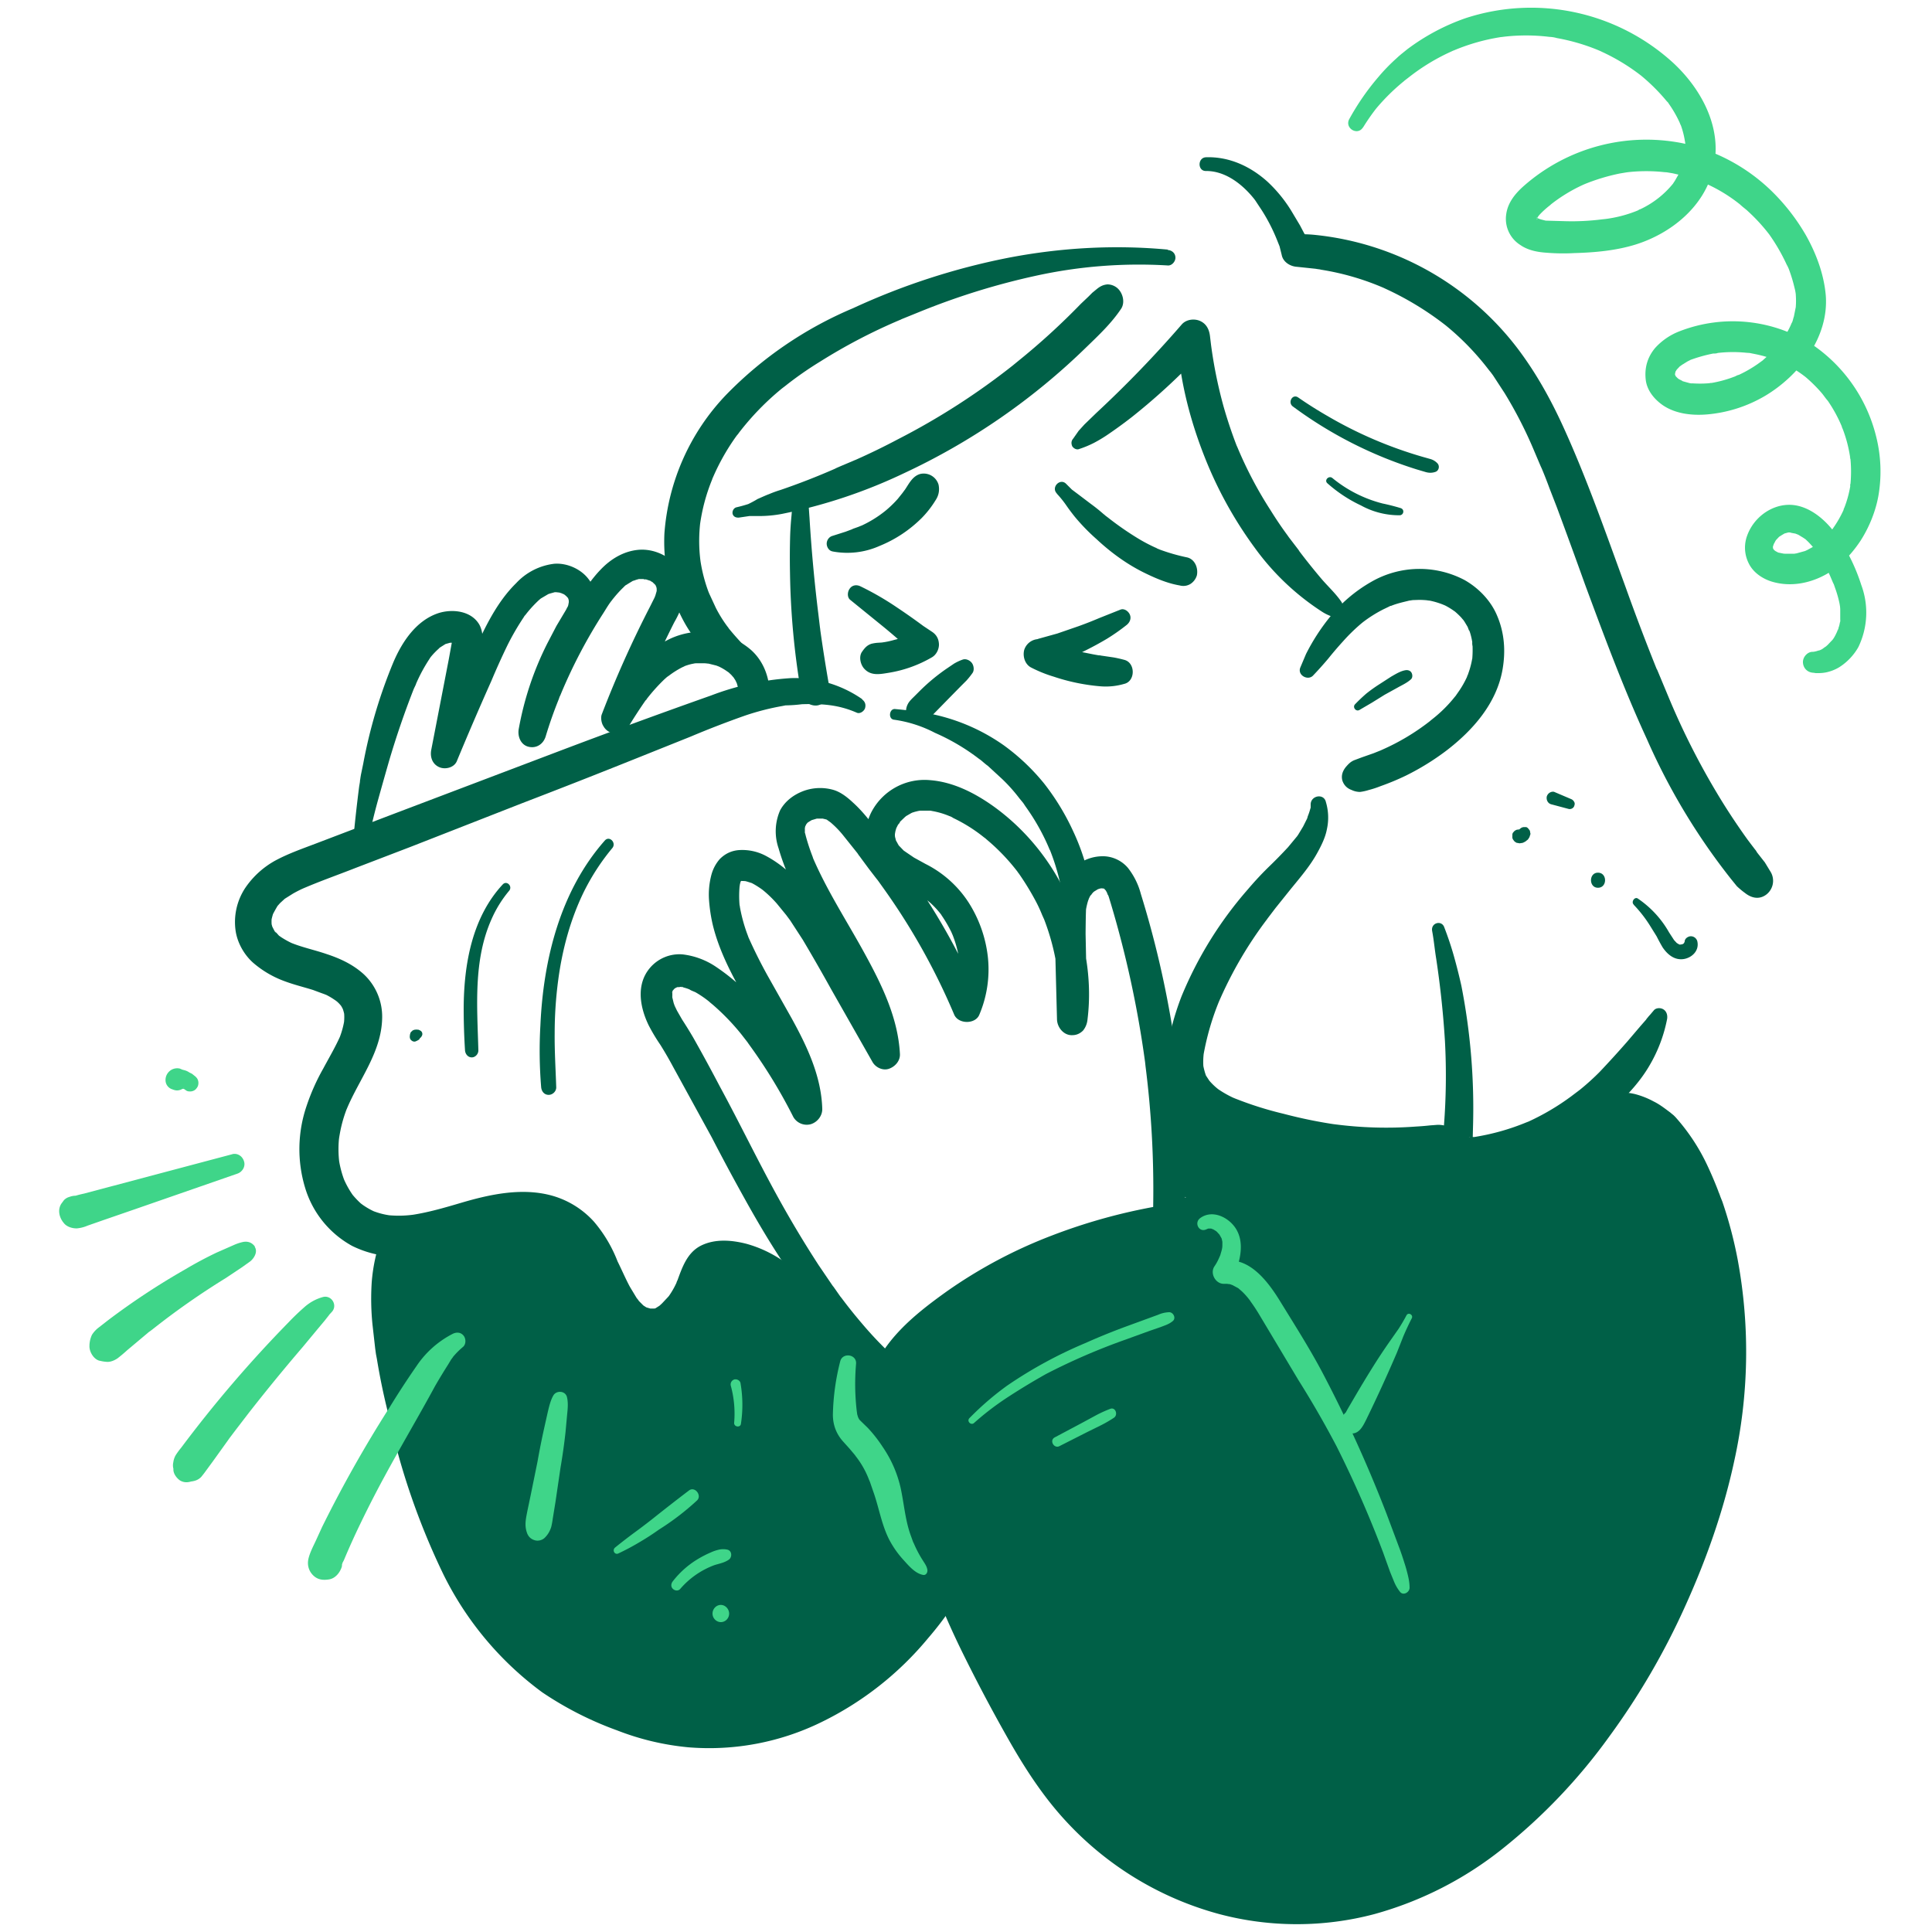
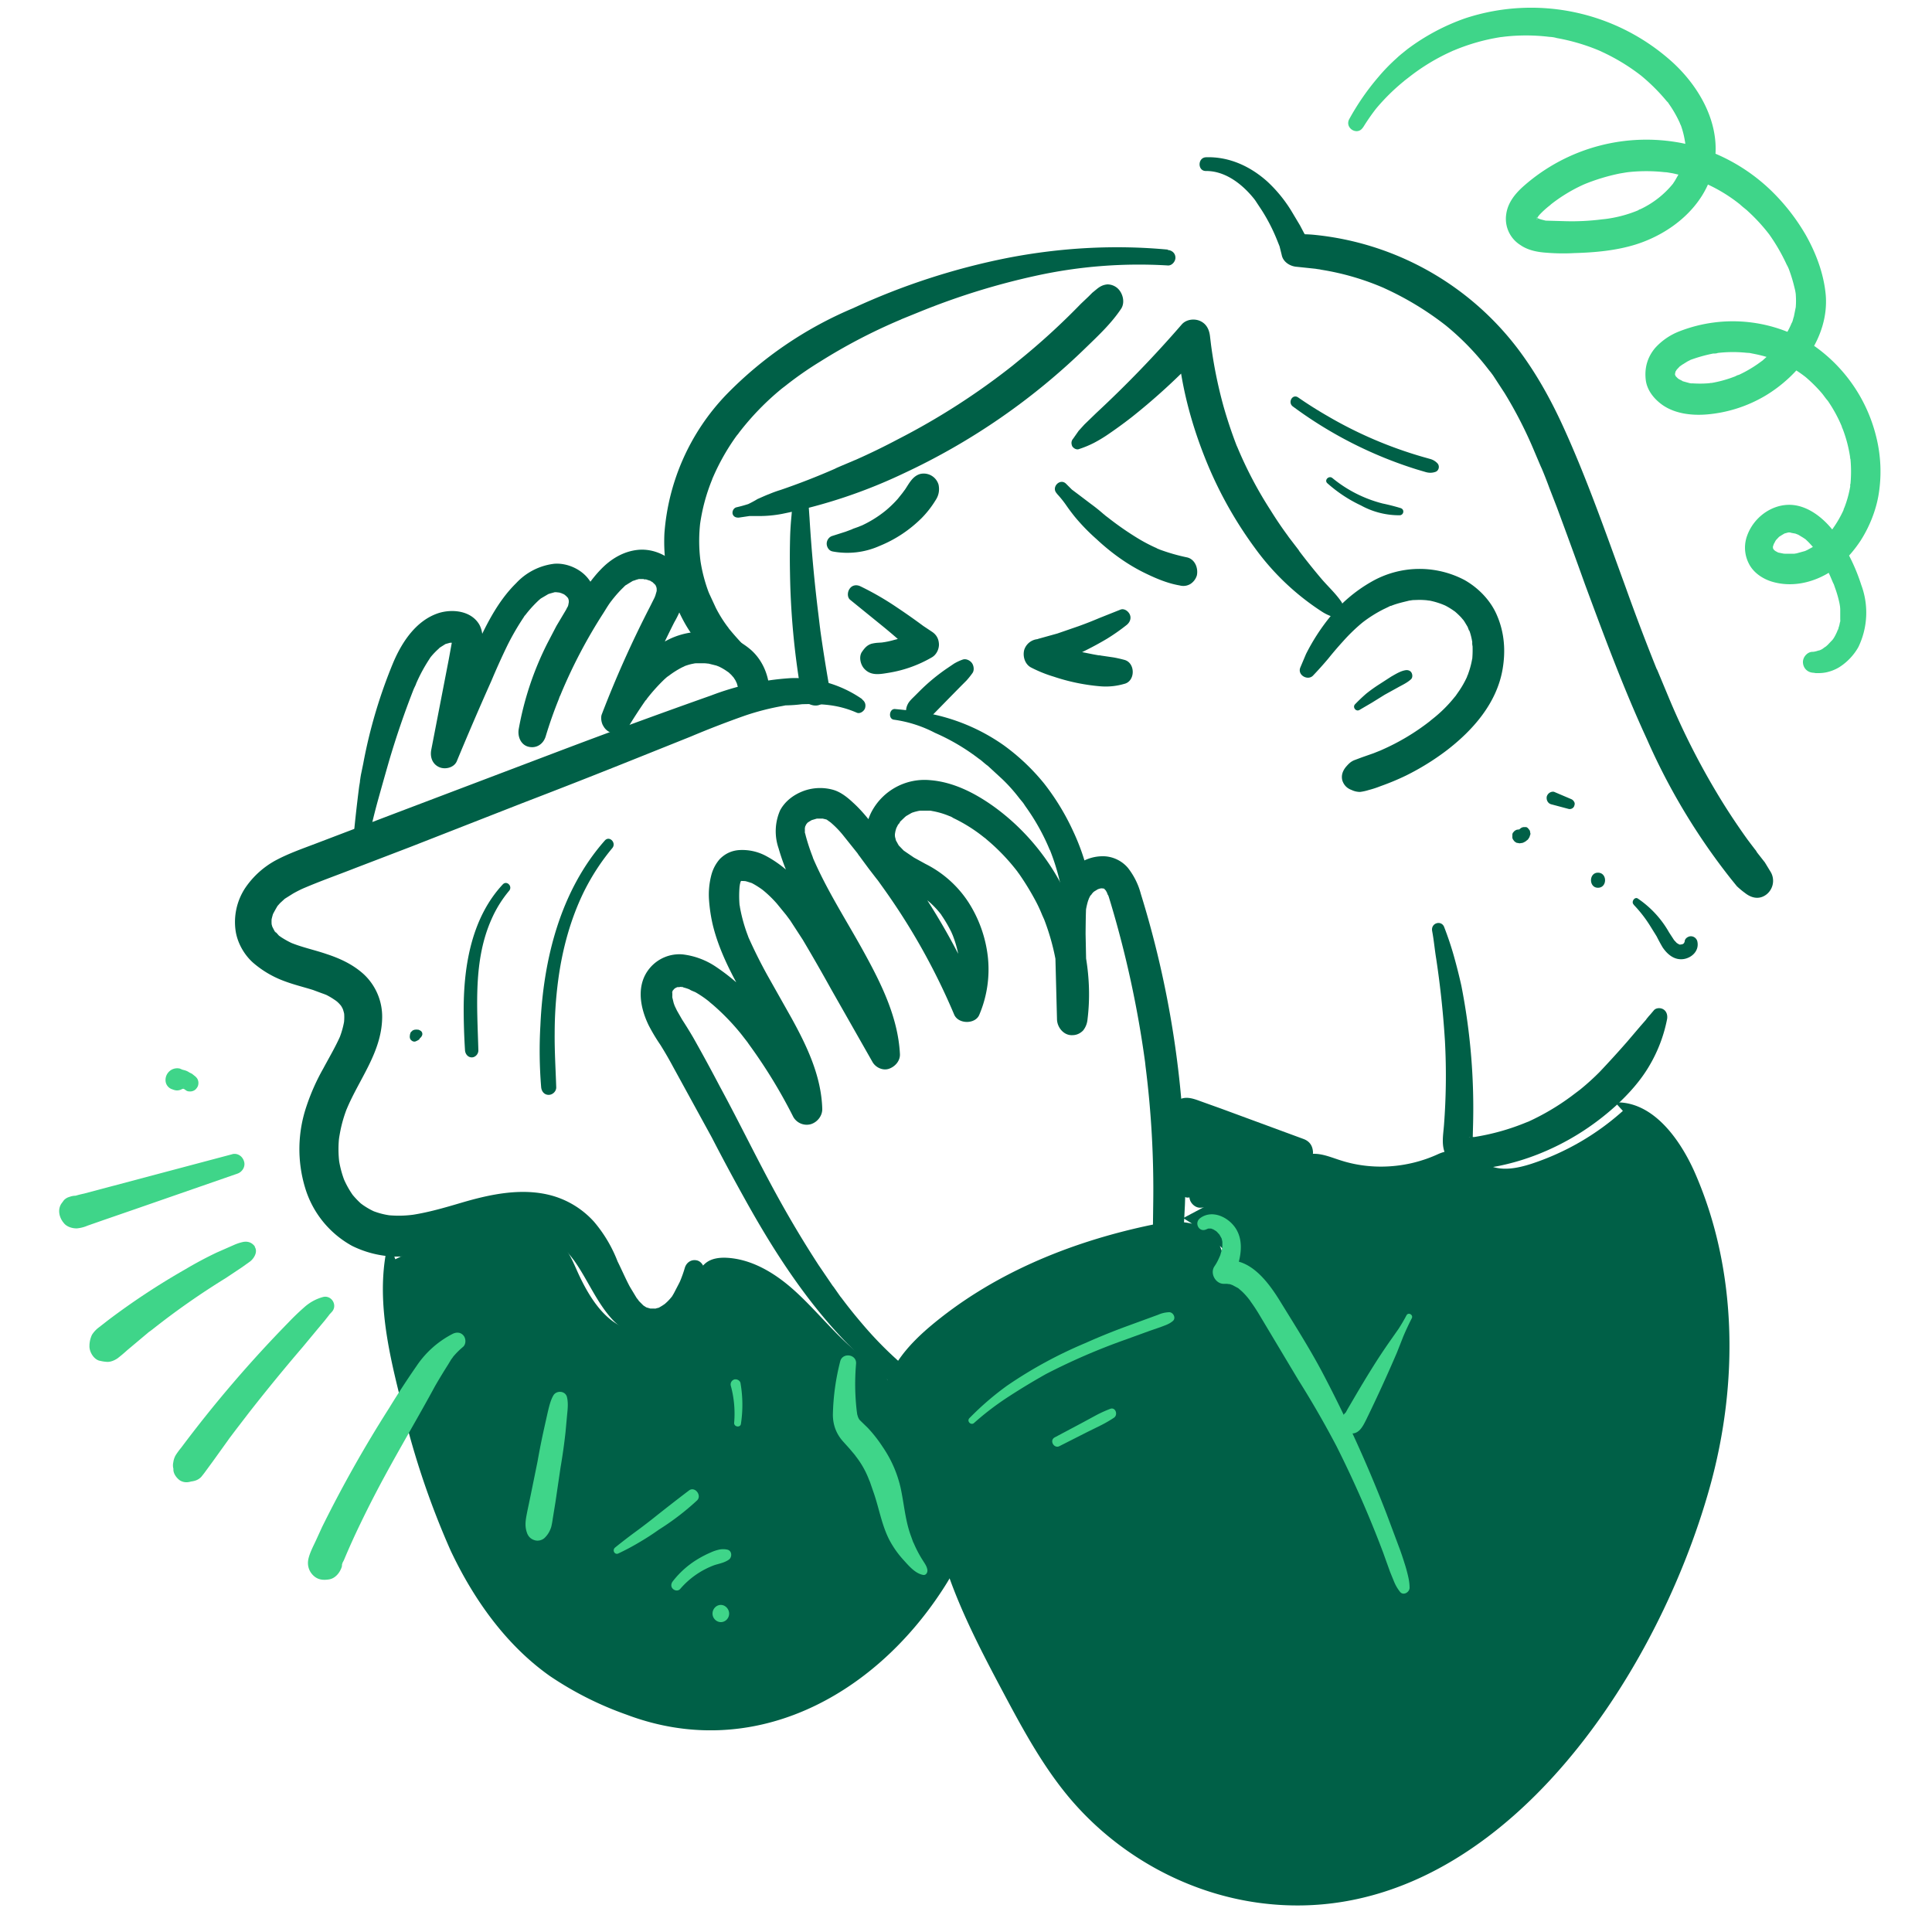
<svg xmlns="http://www.w3.org/2000/svg" xml:space="preserve" fill-rule="evenodd" stroke-linejoin="round" stroke-miterlimit="2" clip-rule="evenodd" viewBox="0 0 1000 1000">
  <path fill="#006047" fill-rule="nonzero" d="M507.7 732.2a151 151 0 0 1-33.8-20.3l-.9-.6-.3-.3-1.7-1.4c-1.1-.8.5.5-.1 0l-3.8-3.3a192 192 0 0 1-20.9-21.2 252 252 0 0 1-10.5-13.1c-.3-.5-.9-1.6 0 0l-.8-1-3.5-5-.3-.3.3.4-.7-1-7-10.3q-10.4-16-19.7-32.7c-11-19.7-20.7-40-31.5-59.9q-6.6-12.6-13.6-25-2.8-4.8-5.8-9.4l-2.7-4.7-1.3-2.7c-.7-1.7.7 1.9.1.2l-.5-1.4-.7-2.9c0-.3-.3-1.9 0-.3v-3.3c.2 1.7-.3 1.4 0 .7l.3-1-.3.6c.5-.7 1.3-1.4-.2.2l.5-.6 1.2-1.3c1-.9-1.8 1.3-.7.6l.5-.3.7-.4c.8-.5 1.7-.4-.7.2l1.3-.4c1-.3 2.7-.1-.3 0 .6 0 3-.5 3.4 0 0 0-2.5-.5-1.4-.2l1 .2a22 22 0 0 1 4 1.3c1.5.5-.4-.1-.7-.4.9.8 2.4 1.2 3.4 1.7a54 54 0 0 1 6.9 4.7l.8.7-.5-.4 1.7 1.4a118 118 0 0 1 14.7 15.2l3.5 4.5c1.2 1.6-1-1.5.1.2l1 1.4a269 269 0 0 1 22.4 36.8 8 8 0 0 0 9 3.8c3.4-1 6.1-4.3 6-8-.5-17-8-32.6-16-47.1l-12.4-22a254 254 0 0 1-9.6-19.2l-.3-.6.4 1-.6-1.7a82 82 0 0 1-4.1-14.7c0-.3-.4-2.3-.2-.8s0 0 0-.3a56 56 0 0 1 0-9.6c0-1.4-.4 1.9 0 0l.2-1.3.4-1.5c.4-1.2-.8 1.6 0 .1l.4-.5c.6-1.1-.3.5-.5.6q.3-.2.4-.5c.8-.4-.9.6-.7.6l.5-.4c.5-.4-.6.3-.8.3l1-.3c1-.4-.2.1-.6 0h1.5c.3 0 2.4.2.8 0s-.2 0 .2 0l1.4.4 2.2.7c1.3.5-1.6-.8-.4-.2l1.3.7q2.3 1.3 4.5 2.9l.5.4a60 60 0 0 1 7 6.8l4.9 6c.3.4 1.4 2 0 0l2 2.7 6.5 10q7.6 12.8 14.8 25.8l21.2 37.3c1.6 3 5.4 4.8 8.6 3.7s5.9-4.1 5.7-7.7c-1-19-9.7-36.4-18.6-52.6-9-16.4-19.3-32.1-26.7-49.5l.4.9-.3-.9a105 105 0 0 1-3.5-10.6l-.5-2c-.2-1 .2.5 0 .5v-2.4c0-.3.2-1.1 0-.1s0 0 0-.2l.2-1 .2-.5c.3-1.2-.3.7-.3.8l.6-1.2c.8-1.4-1 1-.2.2l1-1.2.5-.4c.6-.6-1.4 1-.6.5l1.1-.7 1-.6.7-.3-.7.3 2.7-.8.8-.1-1 .1h3.8s-1.8-.3-1-.1l2.5.6c1 .3-1.9-1-.7-.3l.8.4 1.8 1.3c1.2.9-1.3-1.1-.3-.3l.9.8a49 49 0 0 1 5.8 6l7.6 9.5.8 1.2c1 1.2-.9-1.3-.1-.2l1.6 2.2 3.7 5 3.7 4.8.8 1 .3.4 3 4.2a338 338 0 0 1 36.3 65c2.2 5 11 5 13 0a60 60 0 0 0 4.4-30 66 66 0 0 0-10.1-28.3 57 57 0 0 0-22.1-19.7l-6-3.3-5.3-3.6c1.8 1 .4.3-.1-.1l-2.6-2.7c-.6-.7-.4-1.2.2.3l-1.4-2.5-.4-.7c.1.1.7 1.9.3.7l-.4-1.7-.2-.9c0 .1.1 2 0 .8v-1.6l.1-1.5c0 2.4 0 .5.2-.3l.4-1.4c.4-1.2-.2.5-.3.6l.4-.8.8-1.6c.3-.4 1-1 1-1.5l-.4.5.6-.7 2.3-2.2.7-.6 2.6-1.5.8-.4-.8.3 1.9-.6 1.6-.4 1.1-.2c1-.2-1.5.1-.4 0h6.3c.7.1.7-.2-.5 0l1 .2a41 41 0 0 1 8.8 2.6q1 .3 2 1a81 81 0 0 1 15.9 10l.7.5-.7-.6 1.6 1.4a105 105 0 0 1 16 16.8c1.1 1.6-.8-1 0 0a139 139 0 0 1 9.6 15.7q1.6 3.1 3 6.6l.8 1.7-.3-.8q0 .4.3.8a120 120 0 0 1 6.7 24.8l.2 1.7c0-.1-.2-2.1 0-.8v1a111 111 0 0 1 0 25.4h15.7l-.7-29.5-.3-14.7c0-1.1.1-13 .3-13l-.2 1.1a36 36 0 0 1 1.2-5.3l.2-.5q.5-1.2-.3.5l.6-1.3.6-1.2c.5-.7 1.6-1.7 0 0l1.4-1.7 1-.9-1 .8.7-.5 1.8-1.1c1.4-.8-1.9.7-.4.1l1.6-.5 1.2-.2s-2.3.1-1 .1h1.2c1 0 1.1.6-.6-.1l1.2.3c.6.1.8.7-.8-.4l1 .6.7.4q-1.5-1.3-.5-.3l.8.9c.7.7-1.1-1.8-.3-.4l.7 1.3.6 1.3c-.8-.8-.5-1.5-.1-.3l.4 1.1 1.1 3.6a541 541 0 0 1 17.7 82l.2 1.9a505 505 0 0 1 4 71.6l-.2 16c-.2 4.2 3.8 8.3 7.9 8 4.4-.1 7.6-3.5 7.9-8l.8-15.4q.3-7.3.1-14.7a511 511 0 0 0-22.9-146.5 37 37 0 0 0-6.7-13.5c-3.4-4-8.5-6.2-13.6-6a22 22 0 0 0-12.6 4.4 27 27 0 0 0-9.2 12.7c-2 5-2.4 10.8-2.5 16.2l.3 16.5.9 34.6c.1 4.3 3.6 8.4 7.9 8.2q3.2 0 5.6-2.4 2-2.5 2.3-5.8c2.6-21.1-1.4-42.7-9.8-62s-22-36.1-38.8-48.2c-9.8-7-21-12.7-33-13.6a31 31 0 0 0-30.3 16.6 26 26 0 0 0-2 18.2q2.6 8.1 9 13.4 6 4.8 12.9 8.4a122 122 0 0 1 8.7 5.3c.2.2 1.8 1.4.7.6l1 .8a48 48 0 0 1 5.7 6.1l.5.7-.4-.5a69 69 0 0 1 5.3 9l.7 1.6-.3-.8.3.8a58 58 0 0 1 3 10.4l.2 1.6-.1-.8v.9a56 56 0 0 1 .2 10.6l-.2 1.7c.1-2.5 0-.5 0 .1a49 49 0 0 1-2.2 8.3c-.1.5-1 2.8 0 .4h13a340 340 0 0 0-43.8-75l-2-2.7c-.5-.6-2.1-2.8-.4-.4l-3-4c-5-6.9-10-14-16.3-19.7-3-2.8-6.4-5.5-10.3-6.6a25 25 0 0 0-15 .5c-5 1.8-9.7 5.1-12.4 10.1a27 27 0 0 0-.8 19.7c5.3 18.6 15.9 35.3 25.3 51.8a332 332 0 0 1 16 30.8l.2.6c.7 1.5-.5-1.3-.1-.4l2.4 6.5q2.1 6 3.2 12.6l.2 1.6-.1-1v.8q.3 1.5.3 3.1l14.3-4c-11.3-20-22.3-40-33.9-59.8q-6.6-11.5-15-22a59 59 0 0 0-19.2-16.6 26 26 0 0 0-14-3.1q-5.8.4-10 4.6-3 3.4-4.3 7.9A40 40 0 0 0 367 466q.5 6.7 2 13c4.2 17 13.5 32.1 22 47a268 268 0 0 1 13.2 25.6l.2.5.3.9a94 94 0 0 1 4.6 17c-.5-3 0 .2 0 1l.2 2.9 15-4.2q-12.3-25-29.5-46.6a106 106 0 0 0-24-22.4 39 39 0 0 0-17.6-6.7 20 20 0 0 0-17 7c-7.3 8.6-5.2 20.4-.6 29.8q2.7 5.2 6 10 3.5 5.6 6.6 11.4l20 36.5q8.1 15.7 16.9 31.5c13 23.5 27.5 46.4 45.1 66.4q13.8 15.7 30.1 28.6a171 171 0 0 0 45 25.2c2 .7 4.5-.9 5-3 .6-2.4-.8-4.3-2.8-5.2" />
  <path fill="#006047" fill-rule="nonzero" d="M446.3 361.9a61 61 0 0 0-37-10.9 140 140 0 0 0-41.3 9q-41 14.5-81.8 30l-82 31.1-41.2 15.7c-6.6 2.5-13.4 4.9-19.7 8.2a45 45 0 0 0-16.3 14.5 32 32 0 0 0-5 22.6c1 6.2 4.5 12.2 9 16.2a52 52 0 0 0 16.4 9.6c4.8 1.8 9.8 3 14.6 4.5l7 2.6-2.2-1q4.5 1.9 8.4 5l-2-1.6q2.4 1.8 4 4.1l-1.4-2q1.3 1.8 2.2 4l-1-2.4q1 2.4 1.4 5l-.4-2.7q.4 3 0 6.3l.4-2.7q-.8 5.7-3 11l1-2.4c-2.6 6-6 11.7-9.1 17.5a110 110 0 0 0-8.7 19.6 69 69 0 0 0-.7 42 51 51 0 0 0 24.4 30.2q10.2 5 21.6 5.5 10.3.1 20.2-2c13.4-2.8 26.2-8 39.8-9.9l-2.7.4q8.2-1.2 16.4-.3l-2.7-.4q5.4.8 10.6 3l-2.4-1q4 1.7 7.5 4.5l-2.1-1.7a58 58 0 0 1 9.4 10.5l-1.5-2.1c7.4 10 12 22.2 20.5 31.5 5 5.4 12.1 9.3 19.4 8.7a27 27 0 0 0 18.2-10.4c5.1-6.6 7.3-14.4 9.8-22.3.9-2.6-1-5.9-3.5-6.5-2.8-.7-5.4.9-6.3 3.7q-1.1 3.8-2.6 7.3l-.5 1-2.6 5-1 1.7c-.5.8.4-.6-.1.1l-.5.6a24 24 0 0 1-3.2 3.2c.2-.1.9-.6 0 0l-1.2.8-1.5.9-.7.3c-1.2.6.6 0-.1 0-.5 0-1.3.5-1.7.3h.6-3.3c-1-.1 1.3.2.5 0l-1.7-.5-.6-.2c-1-.3 1.3.7.4.2l-1.4-.9-.6-.4c-.8-.5 1.2 1 .5.4l-2.4-2.4-.5-.6.4.5-.4-.6-.8-1-3.5-5.8c-2.5-4.7-4.5-9.5-6.9-14.2l1 2.3a71 71 0 0 0-12.7-21.8 46 46 0 0 0-21.2-13.3c-15.6-4.5-32.4-.9-47.6 3.6-8.5 2.5-17 5-25.8 6.3l2.7-.4q-8.1 1.3-16.2.3l2.7.3q-5.3-.7-10.4-2.9l2.4 1a37 37 0 0 1-7.5-4.5l2 1.7q-3.8-3.1-6.9-7.1l1.6 2.1a47 47 0 0 1-5.6-10l1 2.5q-2.4-6-3.3-12.4l.4 2.8q-1-7.5 0-15l-.3 2.8q1.2-9.5 5-18.4-.7 1.3-1 2.5c6.4-15.5 18-29.4 18.4-47.1a30 30 0 0 0-9.7-23c-5.6-5-12.1-8-19.1-10.3-6.4-2.2-13-3.5-19.3-6.2l2.3 1a45 45 0 0 1-6.6-3.6l-1-.7-2.6-2.9c1.8 2.1 1 1.4.4.7l-1.7-3.3 1 2.4a20 20 0 0 1-1.2-4.3l.4 2.6q-.3-2.5 0-5l-.4 2.7q.5-2.7 1.4-5.3l-1 2.4q1.5-3 3.2-5.8l-.6.8 1.7-1.9 2.4-2.2 4.3-2.7q3-1.7 6.4-3.2l-2.2 1c9.1-4 18.6-7.3 28-11l28.7-11 58-22.7q29.2-11.2 58.1-22.8l28.7-11.5q14-5.9 28.2-10.9a131 131 0 0 1 19.5-5l1.5-.3a74 74 0 0 0 8.5-.6c10.3-.3 18.8.2 28.4 4.4 1.6.7 3.6-.7 4.2-2.2q.9-2.9-1.5-4.7m16.4 10.5a65 65 0 0 1 21.3 6.8 109 109 0 0 1 23 13.6q.7.4 1.2 1c-1-1 .4.2.7.5l1.2 1 1 .8c-.6-.5 0 0 .2.1l7.6 7q4.8 4.6 8.9 10l1.9 2.3.2.3 1 1.5a112 112 0 0 1 11.7 20.5l.8 1.9c.1.2.5 1 0 0s0 0 .2.3a114 114 0 0 1 4.6 14.3c.8 3.3 1.5 7 4.1 9.2q2.4 2.2 5.5 1.8t4.7-3.2q1.6-2.6 1.4-5.6-.2-2.5-.8-5.1a114 114 0 0 0-7.5-21.2q-6.1-13.3-15.1-24.8-9.1-11.2-20.8-19.7a100 100 0 0 0-40.4-16.8 225 225 0 0 0-15.9-2c-3-.3-3.7 5-.7 5.5" />
  <path fill="#006047" fill-rule="nonzero" d="M313.1 435c-23 26-31.9 61.4-33.4 95.9q-.9 15.8.4 31.8c.2 2.2 1.6 4 3.9 4 2 0 4-1.8 3.9-4-.3-9.3-.9-18.6-.8-27.9q0-13.7 1.8-27.3c2.1-16 6.4-32 13.6-46.5q6-11.9 14.4-22c2.3-2.7-1.4-6.6-3.8-4m-52.9 22.8c-15.8 17-20.1 41.2-20.2 64q0 11 .7 22c.2 1.8 1.5 3.5 3.5 3.5 1.8 0 3.4-1.7 3.4-3.6-.6-22.7-2.7-46.6 6.8-67.9a61 61 0 0 1 9.1-14.7c2-2.3-1.2-5.6-3.3-3.3m-42.7 75.6-.8-.4-1.2-.1-1 .1-1 .4-.2.3q-.5.3-.8.8l-.1.3-.2.7-.1.9v.2q0 .7.3 1.3l.4.5.7.5.6.2a2 2 0 0 0 1.3-.2l.3-.2h.2l.2-.2-.6.3h.1l.4-.2.4-.2q.7-.4 1-1l.2-.4-.4.6q0-.3.3-.4l.3-.3-.5.4.2-.1q.5-.3.7-.8a2 2 0 0 0-.7-3M191 433.1q2.1-9.8 4.8-19.5t5.4-19.1a446 446 0 0 1 13-38l1-2.1.2-.6a83 83 0 0 1 7.2-13.2c1-1.5-1 1.4 0-.1a37 37 0 0 1 4.9-5.1l.6-.6c-1.6 1.6-.9.7-.3.3l2.7-1.7c1.7-.9-1.3.5-.1 0l1.8-.5c.4-.1 1.2-.4 1.5-.3 0 0-2.2.1-.9.1h3.3c-.6 0-1.8-.3-.6 0 1.8.5-1.4-.7.2.1l.2.2q-.8-.5-1.2-1.2l-.4-.5q.6 1 0-.1l-.2-.5q.3.9 0-.2c.2-1.3 0-.3 0 0v1.3c0 1.4.3-1.5 0-.5l-1.8 9.9-9.1 47c-.7 3.8.7 7.4 4.2 8.9 3 1.3 7.5.3 9-3q8.7-21 17.9-41.6 3.9-9.3 8.3-18.4a131 131 0 0 1 8.4-14.5l.6-1c.9-1.1-.8 1.1.2-.1a61 61 0 0 1 7.6-8.3l-.2.2.7-.6 3.9-2.3.9-.3 1.8-.5 1-.2s-1.7.2-.4 0l2 .1c1 0-1.5-.3-.6 0l1 .1 1.6.5-.5-.2q.4.3.9.4l.7.4c.3.2 1.3 1.2.5.3-1-.9.6.6.7.8l.6.6c.5.6-.3.3-.4-.5 0 .4.6 1 .8 1.4.7 1.2-.4-1.4-.2-.5l.2 1c.5 1.4 0-1.6 0-.5v1.4c0 1.2 0-.5.1-.5l-.2 1c-.1.6-.3 1.7-.6 2l.3-.7-1 2-5 8.4-4.7 9q-10.6 21-14.8 44.3c-.7 3.8 1 8.2 5 9.2s7.6-1.2 8.9-5.2q3-10 6.9-19.6c.1-.4 1-2.9.4-1l.9-2.2a266 266 0 0 1 21.6-41c1.6-2.5 3.2-5.4 5.3-7.7-1.5 1.6.2-.3.5-.7a57 57 0 0 1 4.6-5c.3-.3 1.3-1.4 1.7-1.4l-.4.3.8-.6 3.3-2-.4.3 1.7-.6 1.4-.4c1.4-.3-1.6.1-.6 0h2.8c.9 0 2 .6 0 0l1.5.2 1.8.6q.4 0 .7.3l-1-.5 2 1.1.5.5c1.2.7-1-1.1-.5-.4l1.2 1.1.5.6c-1.3-1.3-.8-1-.4-.4l.7 1.3c-1-1.5-.5-1.3-.3-.6l.2.7.2 1c0-.3 0-2-.1-.6v1.1c0 1.8.3-1.5 0 .2l-.7 2.4-.4 1c-.4 1.1.8-1.6 0 0l-2.3 4.6a557 557 0 0 0-25 55.8c-.7 1.7-.2 4.6.8 6.1a7.5 7.5 0 0 0 13.2 0 265 265 0 0 1 8.8-13.5c.4-.5.9-.7-.3.4l.9-1.1a93 93 0 0 1 9-10l1.8-1.6c1.3-1-1.5 1.1 0 .1l.7-.5a46 46 0 0 1 6.7-4.2l.9-.4c1.5-.8-1.8.7-.2 0q2-.8 4.1-1.3l2-.4-.8.1 1.2-.1h4.1l2 .1c1.4.1-2.2-.3-.7 0l1.1.1 4 1 1.8.7c1.4.6-1.9-.9-.5-.2l.6.3q2 1 3.8 2.3l.6.4c1.1.8-1.7-1.5-.2-.2l1.6 1.5 1.4 1.6c1 1.1-1.2-1.8-.4-.6l.6 1q.6.8 1 1.8l.5 1-.3-.7.6 2.1q0 .6.2 1.1c.2 1.4-.3-2.5-.1-.3.3 4.4 3.5 8.6 8.1 8.4 4.1-.2 8.5-3.7 8.1-8.4-.6-7.7-3.9-15-9.6-20a39 39 0 0 0-41.7-5.7 57 57 0 0 0-18.7 14.4q-9 10.6-16 22.8l14 6.1 4.7-12 1.1-2.8a558 558 0 0 1 17-37 51 51 0 0 0 4.8-11c2-7.6 0-15.8-5.9-20.8-4.9-4-11.2-6.3-17.6-5.7-7.4.7-14 4.6-19.2 10-4.9 5-8.8 11-12.5 17a264 264 0 0 0-30.1 65.7l13.9 4a165 165 0 0 1 8.8-30.9s.7-1.7.2-.6l.3-.7a176 176 0 0 1 8.2-16.6l5.2-9c2-3.8 3.6-8 3.6-12.3q-.2-6.5-4.1-11.5c-4-5.3-11.3-8.4-17.7-7.9a32 32 0 0 0-19.7 10c-10 9.8-16.3 23-22 35.8q-10.4 24.5-21.3 48.9l13.2 5.7 9.6-44.3 2.4-11.3c.9-4.5 1.2-9.2-1-13.3-4.2-7.2-13.9-8.2-21-6-11.5 3.7-18.9 14.7-23.5 25.5a261 261 0 0 0-15.6 52.5l-1.2 5.8-.2 1.2-.2 1.4q-.3 1.5 0 .4l-.5 3q-1.6 12.5-2.8 24.9c-.2 2 1.7 3.9 3.5 4.1 1.9.3 4-1 4.5-3m249-122.6 17 13.8a320 320 0 0 1 12.3 10.6q2.2 2 4 4.1l1.6-12-1.8.9h-.3a64 64 0 0 1-10 3.3q-3.4 1-6.8 1.4c2.1-.1.3 0-.2 0l-1.6.1q-1.5.1-3.2.5c-2.2.7-3.4 2-4.8 4-2 2.6-.9 7 1.2 9.1 3.5 3.7 8.3 2.6 12.7 1.9a65 65 0 0 0 22.2-8c2.2-1.3 3.6-4 3.6-6.6q-.1-4.3-3.6-6.6l-4.5-3a330 330 0 0 0-13.5-9.5q-9.1-6.2-19-11c-2-1-4.3-.7-5.6 1.2-1.2 1.6-1.4 4.5.3 5.8m58.2 30.9q-2.3.8-4.5 2.1l-3.4 2.3a100 100 0 0 0-14 11.5l-2.9 2.9c-1.3 1.3-2.9 2.7-3.7 4.4-1.3 2.6-1.2 6 1 8.2 2.2 2 5.2 2.5 7.9 1q2.2-1.5 3.9-3.6l8.9-9.1 5.7-5.8 3-3q1.8-2 3.2-4c1-1.5.6-3.9-.4-5.2s-3-2.3-4.7-1.7m-67.5-56a41 41 0 0 0 24.4-2.8q12.3-5 21.8-14.4a51 51 0 0 0 7.2-9.2q2.5-3.7 1.6-8.1a8 8 0 0 0-9.4-5.6c-4.2 1.1-6 5.3-8.3 8.6-.9 1.3 1.2-1.4.1-.2l-1.1 1.5-2.4 3a57 57 0 0 1-6.3 6.1 59 59 0 0 1-13 8l.6-.3-1.7.7-2.8 1q-1 .5.2 0l-4 1.5-6.9 2.2c-1.7.5-2.9 2.2-2.9 4s1.2 3.7 3 4m148.9 30.2-10.8 4.3q-5.4 2.3-10.7 4.2l-11 3.8-9.7 2.7-.6.2q-1.2.3.4 0a8 8 0 0 0-7.3 5.7c-.8 3.3.4 7.2 3.4 8.9q5.8 3 11.8 4.8a103 103 0 0 0 23.9 5 34 34 0 0 0 12.6-1.2c6-1.3 6-11.1 0-12.5q-2.6-.7-5.3-1.2l-6.8-1c-.4 0-1.8-.4.1 0l-1.1-.1-2.8-.5-5.5-1.1q-5.3-1-10.4-2.7c-3.6-1.1-7-2.7-10.6-3.9l1.8 14.4-.5.2 10.3-4a168 168 0 0 0 22-11q5.2-3.2 10-7c1.7-1.3 2.7-3.4 1.8-5.5-.8-1.8-3-3.4-5-2.5M547 255.5a54 54 0 0 1 4.5 5.5q2.4 3.5 5 6.7 5.1 6.1 11 11.3c7.7 7.2 16.4 13.5 25.9 18 5.4 2.6 11.2 5 17.1 6q3 .8 5.6-.7a8 8 0 0 0 3.4-4.5c.8-3.9-1.1-8.4-5.1-9.3a99 99 0 0 1-14-4l-1.7-.7c-.3-.2-1-.7.3.1l-.6-.3a85 85 0 0 1-10-5.3 158 158 0 0 1-14.9-10.4l-1.6-1.2c.1 0 .8.6.2.1l-1-.8q-3.2-2.8-6.5-5.2l-6.6-5-3.2-2.4-3-3c-3.1-3.1-7.9 1.8-4.8 5m-136 1c-1 3.3-1 6.9-1.3 10.3q-.5 5-.7 10-.3 9.8-.1 19.7a401 401 0 0 0 5.9 63c.6 4 5.6 6.7 9.2 5.5 4.1-1.4 6-5.3 5.2-9.6a843 843 0 0 1-4.6-29l-.1-1c-.2-1.3 0 0 0 .2l-.3-2.5-.6-5a800 800 0 0 1-4.6-50c-.3-3.9-.4-7.8-1.3-11.6-1-3.4-5.7-3.2-6.6 0m268.6 93.2q4-4.2 7.8-8.7 3.6-4.5 7.7-9a93 93 0 0 1 9.2-9l.6-.5.5-.4a68 68 0 0 1 10.5-6.6l2.5-1.2 1.2-.6h.3c3.4-1.4 7-2.1 10.5-3-2.3.6.3 0 1 0l3-.1q2.5 0 5 .3c-2.5-.1-.2 0 .6.1a40 40 0 0 1 6.7 2l1.2.5a37 37 0 0 1 5 3.1l-.2-.2q1.8 1.5 3.5 3.3l1.6 1.9c.4.5.3.9-.5-.7l1 1.6 1.2 2c.3.6.6 1.8 1 2.3l-.3-1a34 34 0 0 1 1.7 6.4l.1.5v-.7q-.2 1.2.1 2.6.1 2.9-.1 5.7v.5q-.3 1.4 0-.7l-.1 1a44 44 0 0 1-2.4 8.6c-.2.7-.6.8.3-.6l-.6 1.4a49 49 0 0 1-4 7.1l-1.6 2.3c-.6 1 1.4-1.7.3-.3l-1 1.2a70 70 0 0 1-11.6 11.5l-1 .8-.2.2a116 116 0 0 1-24.9 14.9c-1.7.8 1.9-.8.1 0l-1.5.6-3 1.2-6 2.1-4 1.5c-1.9.8-3 2-4.3 3.5-1.6 2-2.5 4.3-1.8 7q1.2 3.6 4.8 4.9 2.1 1 4.4 1 2.3-.3 4.5-1 3.1-.8 6.1-2 6.8-2.4 13.2-5.5 11.1-5.5 21-13c13.4-10.3 25.8-24.2 28.9-41.8 1.7-9.7 1-19.3-3-28.4-3.3-7.6-9.6-14-16.7-18a50 50 0 0 0-48.3 1 76 76 0 0 0-21.7 18.6 107 107 0 0 0-12 18.7l-3 7.1c-1.5 4 4.1 6.9 6.7 4" />
  <path fill="#006047" fill-rule="nonzero" d="m703.6 367.5 6.5-3.8 6.6-4.1 6.7-3.7c2.3-1.3 4.8-2.4 6.8-4.2 1-.8 1-2.4.4-3.5s-1.9-1.5-3.1-1.3c-2.6.4-5.1 2-7.4 3.3l-6.5 4.2q-3.4 2.2-6.4 4.6-3 2.6-5.8 5.5c-1.5 1.5.4 4 2.2 3m-321.1-99.6 5.4-.8h5q6 0 11.8-1.1a270 270 0 0 0 63.5-21.2 342 342 0 0 0 94.1-65.1c6.4-6.2 13-12.4 18-19.9 2.2-3.4.8-8.4-2.1-10.8a8 8 0 0 0-5-1.8c-2.2.2-3.8 1-5.6 2.5-.4.3-1.9 1.5 0 0l-2.2 1.8-2 2-4 3.8a358 358 0 0 1-32.3 29.5l-2.2 1.8.6-.5-1.2 1a362 362 0 0 1-59.6 38.3 346 346 0 0 1-21.8 10.6l-1.2.5c2-1 .5-.2 0 0l-6.4 2.7-2.3 1c-1.6.8 1.6-.6 0 0l-1 .5a359 359 0 0 1-28 10.9q-3.3 1-6.5 2.4c1-.5-.5.2-.6.2l-1.4.6-3.4 1.5q-2.3 1.4-4.8 2.6-3.1 1-6.2 1.7c-1.4.4-2.2 2-1.9 3.4.5 1.6 1.9 2 3.3 1.9m176.1-35.5q4-1.3 7.7-3.2a74 74 0 0 0 6.7-4q6.5-4.4 12.8-9.3a329 329 0 0 0 38-35.4l-14.6-6.3c1.3 22.9 7.1 45 15.8 66a208 208 0 0 0 24.5 43.4 130 130 0 0 0 34.6 32.9q2.1 1.4 4.7 2.4c1.8.7 4-.4 5.1-1.8 1.1-1.5 1.5-4 .4-5.6-3-4.4-7-8-10.4-12a335 335 0 0 1-11.3-14.1l-.5-.8-4.6-6-.5-.6c-.6-.9 1.1 1.5.5.6l-1.3-1.8q-4.4-6-8.5-12.6a207 207 0 0 1-17.6-33.6c-.6-1.5.8 2 0 .1a239 239 0 0 1-6.7-20 235 235 0 0 1-6.8-34l.3 2.4-.6-5c-.4-3.5-1.8-6.5-5.2-8-3-1.3-7.1-.8-9.4 1.8a586 586 0 0 1-44.2 45.8l-6.2 6-3 3.3-2.8 4q-1.5 1.7-.5 4c.7 1.1 2.3 2 3.6 1.4" />
  <path fill="#006047" fill-rule="nonzero" d="M604.5 129.2c-27.7-2.6-55.7-1-83 4.3a354 354 0 0 0-79.9 26 200 200 0 0 0-65.7 44.8 116 116 0 0 0-32 71.8c-1.2 24.9 8.1 52.1 28.3 66.7a38 38 0 0 0 7 4c3 1.3 6.3 1.1 8.4-1.8a7 7 0 0 0-.5-8.8q-5.1-5.1-9.7-10.7l-1.1-1.5c1.7 2.1.3.5 0 0a67 67 0 0 1-5.8-9.4l-3.1-6.7c-.3-.6-1.1-2.8 0 .1l-.7-1.7a81 81 0 0 1-4.1-15.7q-1.4-10.5 0-21.4l-.3 2.5a96 96 0 0 1 6.3-23.5l.2-.7-.4 1 .8-1.8a114 114 0 0 1 12.1-21.2l1-1.2c0-.3.6-1-.2 0-.9 1.3 0 0 .3-.2a139 139 0 0 1 22.3-23l1.3-1-.5.4.9-.7a182 182 0 0 1 18.2-12.7 289 289 0 0 1 41.2-21.5l.8-.3c-.3 0-1.5.6-.2 0L477 161q29-11.7 59.3-18.3a249 249 0 0 1 68.1-5.3c2.1.2 4-2 4-4 0-2.4-1.9-3.9-4-4m19.9-40.9c10 0 18.7 6.8 24.8 14.4l.6.8 3.5 5.3a93 93 0 0 1 7.9 15.5l1.2 3 1.1 4.4c.7 3.8 4.5 6 7.9 6.2l9.5 1 1.4.2c1.1.2-1.8-.2-.6 0q1.1 0 2.2.3a135 135 0 0 1 32.6 9.5l-.6-.3 1 .5a158 158 0 0 1 30.7 18.5l.9.7a137 137 0 0 1 22 22.7l.7.9c1 1.2-.2-.3-.3-.5l2 2.7 6 9.2a221 221 0 0 1 15.5 30.4l3.1 7.3.6 1.3q2.1 5 4 10.2l3.8 9.8q7.4 19.9 14.6 40c10 27 20 54 32 80A331 331 0 0 0 896 455l3 3.7q2 1.9 4.2 3.5c3.4 2.7 7.5 3.6 11.2.7a9 9 0 0 0 2.2-11.4l-3.1-5.1-4-5.1c-.3-.5-2-3.2-.4-.7l-2.6-3.4-1.5-2-.6-.8q-6.1-8.5-11.6-17.2a382 382 0 0 1-29-56l-6-14.4c-.7-1.6.1.5.2.6l-.5-1.1a1152 1152 0 0 1-16.2-42.7c-10.2-27.9-20-56.1-32.3-83-6.6-14.4-14.2-28-23.7-40.5a151 151 0 0 0-104.5-58.5q-4.7-.5-9.5-.3l5.7 2.4c1.4 1.7-.3-.5-.6-.9l-1.4-2.1-2.1-4-4.6-7.7A72 72 0 0 0 656 94c-8.9-8-19.9-13-31.8-12.6-4.4.2-4.4 7.2 0 7.1M741.3 482c.9 4.8 1.3 9.6 2.1 14.4a485 485 0 0 1 4.5 42.4 335 335 0 0 1-.5 43.6c-.4 5.2-1.6 11 1.2 15.8 5.6 9.6 17.7 7 26.6 5.4q10.6-2.1 21-6.2 22.2-8.8 40.2-25.1c6.5-6 12.6-12.7 17.2-20.5a76 76 0 0 0 9.3-24.4c.3-2-.3-4-2-5-1.5-.9-3.9-.8-5 .7l-1.7 2-.9 1c-.2.3-1.7 2-1 1.3l-.4.5-2.8 3.2-6.9 8.1q-7 8-14.3 15.7a127 127 0 0 1-9.7 8.8l.5-.4-1 .8-4.5 3.4a124 124 0 0 1-22 13l-1.3.5a119 119 0 0 1-26.7 7.5c-.7.1-2 0 .4 0l-2.1.1h-1.3q2.1.4.9.1l-.8-.2c1 0 1.6.8.8.3-1.3-.8 1.4 1.4.3.3l.7.9q-.6-1.2.2.6v-.5q-.3-1.2 0 .7c.2-.3 0-2 0-2.5l.1-4.1a329 329 0 0 0-6-74q-1.7-7.6-3.8-15.1t-5-15c-1.3-4.1-7.2-2.5-6.3 1.9m104.3-13.7q4.7 4.9 8.3 10.6l3.6 5.8q1.5 3 3.1 5.7c2.6 3.8 6.2 6.7 10.9 6 4.3-.7 8.2-4.4 7-9.3a3.5 3.5 0 0 0-3.3-2.5c-1.3 0-3 1-3.2 2.5 0 .4-.3 1 0 .3l-.4.8c-.4.8.2-.5-.2.2-.3.6.4-.3-.2.1s.4 0-.3.2l-1 .2c1-.1-.1 0-.2 0-.8 0 .4.2-.4 0l-.4-.2-1-.6-1.4-1.5-2.6-4a52 52 0 0 0-16-17.4c-1.7-1.4-3.8 1.6-2.3 3" />
  <path fill="#006047" fill-rule="nonzero" d="M836 570.6c19-.7 33 18 41 35.8 22.3 50.4 22.9 109.3 8.2 162.6-28.4 102.8-114.9 231.4-232.9 216-38.4-5-74.8-25.3-99.9-55.8-13.7-16.7-24-36-34.2-55.2-20.2-38-41-79.2-36.1-122.2-14.1 2.9-26.3-13.9-24.6-28.6s12.3-26.7 23.4-36.2c32.1-27.3 72-43.7 112.7-52.5 9.3-2 19.3-3.5 28 .5s14.7 15.6 9.7 24c10 .4 19.4 7.6 22.6 17.4a104 104 0 0 0-41.5-45.9l55-29.2c3.6-1.8 7.1-3.7 11-4 5.3-.6 10.4 1.7 15.5 3.3 16.4 5.3 34.7 4 50.4-3.2a21 21 0 0 1 23 3.7q1.5 1.4 3.3 2.1c6.9 3.1 14.8 1.5 22-.8A133 133 0 0 0 840 575" />
-   <path fill="#006047" fill-rule="nonzero" d="M836 575.7a23 23 0 0 1 15.1 5.9l4.2 4 .2.3.2.3q1 1.4 2.3 2.6l1.6 2 .6.8c.7.9-.5-.8.1 0a80 80 0 0 1 10.1 18.4l.4.8.2.5a234 234 0 0 1 8.6 26.6q3 12 4.8 24.1l.1 1.2.4 3a238 238 0 0 1 1 43.3 264 264 0 0 1-1.6 18.4l-.1 1.1a277 277 0 0 1-10.7 47.3 378 378 0 0 1-10.3 29l-.5 1 .3-.7-1 2.4a403 403 0 0 1-46 82.2c-.5.5-1.2 1.1.3-.5l-.7 1a267 267 0 0 1-10.3 13 276 276 0 0 1-32.6 32.8l-3.3 2.7.5-.4-.9.7a225 225 0 0 1-16.5 11.8 187 187 0 0 1-23.4 12.8l-.3.1-2 .9a161 161 0 0 1-35.4 10l-1.1.2c-2 .3 2.3-.3.3 0q-18.1 2.3-36.2.2l-2.1-.2c-1.7-.2.2 0 .5 0l-1.4-.2a146 146 0 0 1-36.7-10.6c-1.7-.7.2 0 .3.2l-1.2-.6a166 166 0 0 1-30.4-18.1l-2.2-1.7c-1-.8 1.3 1 .3.2l-1.4-1A158 158 0 0 1 555 917c-.2-.3-1.2-1.6-.5-.6s-.3-.4-.4-.7l-3.9-5.4c-9.4-14-17.3-28.8-25.2-43.7a796 796 0 0 1-17-33.8l-3.8-8.8-.6-1.4a230 230 0 0 1-11-36.1q-.7-3-1-5.8l-.3-1.5c-.2-1.4.2 1.6 0 .2q0-1.8-.3-3.5-1.2-12.1 0-24.2c.3-2.8-1.4-5.7-3.5-7.3a9 9 0 0 0-7.7-1.6c-1.9.4 1.7 0 .4 0h-2.4c-1 0-.2-.6.8.1-.6-.3-1.7-.4-2.3-.6-.4 0-1-.5-1.3-.4.9 0 1.6.8.2 0l-1.9-1.2-.8-.7c1.1.2 1.2 1.1.3.2l-1.8-1.8-.8-.9-2.6-4.6c-.6-1.4.2.3.3.5l-.4-1.1-1-3.2-.2-1.4c-.1-.8.2-1.1 0 .7V726c0-.5-.2-2.6.1-3 0 .1-.4 2.3 0 .4l.4-2 1.2-4.3c.6-1.9 1.8-3.7 2.7-5.4l1.9-3 .8-1c1-1.4 0-.1-.2.1 1.2-1.9 3-3.6 4.5-5.3a108 108 0 0 1 11.5-10.7c.4-.4 3-2.4 1.4-1.2a235 235 0 0 1 28.4-19 241 241 0 0 1 20.6-10.4l1.4-.6.5-.2A299 299 0 0 1 603 642l3.7-.4h4.1l1.5.1c2.4.1-1.8-.4.6 0l3.6 1 1.4.4c-1.7-.5-.2 0 .3.2l1.2.7c.4.3 1.6 1.5.8.5s-.1 0 .2.3l1.2 1.2c.1.2 1 1 1 1.2 0-.3-1.2-1.8 0 0l1.3 2.6c-.1 0-.7-2.2-.2-.5l.4 1.6.3 1.1q-.3-2.2-.2-.7v1.9c.1 1 .5-2 0-.5l-.4 1.4.4-.9-.5 1a9.3 9.3 0 0 0 7.6 13.8c.4-.2 1.3.2 1.6.2l3.2 1c2 .7-1.7-1 .1 0l1.4.8c.6.3 2.1 1.8 2.8 1.8-.6 0-1.3-1.1-.1 0l2.4 2.4.4.5q.9 1-.2-.4c.6.4 1.2 2 1.6 2.6.1.3.6 1.6.8 1.7l-.4-1 .5 1.2 16.2-7.1a112 112 0 0 0-44.8-49v15.5l48.2-25.8 5.2-2.8 2.8-1.5 1.4-.7 1-.5.7-.3 1.4-.4c.5-.2 2.6-.5 1-.4h3c.3 0 1.4.3 0 0l1.8.4c4 1 7.7 2.5 11.6 3.4a80 80 0 0 0 37.9-.4q6.3-1.6 12.3-4.4l2.8-1.2 1.2-.4 1.4-.4.7-.1h3.8c-.2 0-1-.2-.2 0l2.6.7c.3 0 2.2.9 1.1.4a23 23 0 0 1 3.9 2.3c1 .7-.6-.5.2.2l2.8 2q3 2 6.5 2.8c8.6 2.2 17.5-.1 25.7-3a143 143 0 0 0 47.2-28.1c2.7-2.4 2.6-7.5 0-10-2.9-2.7-6.7-2.5-9.6 0a102 102 0 0 1-18.4 13.5 133 133 0 0 1-12.5 6.6l-1.7.8a120 120 0 0 1-20 6.5l-1.5.2h-4.5c-1.2-.2 1.5.3-.7-.2l-2.4-.8c-1.2-.5.6.4-.3-.2l-1-.6c-1-.6.7.6-.3-.1l-1.6-1.4a28 28 0 0 0-15-6c-8.2-.9-15.1 3.3-22.8 5.3q-2.7.7-5.5 1.2l-1.5.3c-1.2.2 1-.1-.2 0a85 85 0 0 1-15 .3l-1.4-.1c-.2 0-1.8-.2-.8 0 .9 0-.3-.1-.4-.2l-1.5-.2-6.2-1.4c-3.8-1-7.4-2.7-11.2-3.8a29 29 0 0 0-14.8-.6c-4.3 1-8.3 3.3-12.3 5.4l-53.6 28.2c-6 3-5.4 12.3 0 15.5a102 102 0 0 1 10.4 7 104 104 0 0 1 16.7 17.2l1 1.4a105 105 0 0 1 10 17.2c2 4 7.4 5.4 11.1 3.7 3.8-1.6 6.6-6.5 5.1-10.8a35 35 0 0 0-31.1-24.2l7.6 13.8c5.7-10 2.6-22-4.6-30.2-7.5-8.6-19.5-11-30.2-9.8a294 294 0 0 0-59.9 16.1 248 248 0 0 0-54.4 29c-16.2 11.6-34.4 26-39.9 46.6a39 39 0 0 0 5.3 32q4.5 7 11.7 10.9a27 27 0 0 0 17.5 2.4l-11.2-8.8c-4.2 36 9 70.8 24.3 102.3a864 864 0 0 0 24.3 46c8.6 15.2 18.2 30 30 42.7a167 167 0 0 0 79.2 48c26.3 7 54.2 7 80.5 0a185 185 0 0 0 66.2-33.8 293 293 0 0 0 55.2-58 373 373 0 0 0 39.1-67c11-24.2 20-49.5 25.6-75.5a262 262 0 0 0 1.9-104 218 218 0 0 0-8-30.4l-1-2.5c-.2-.6-1.2-3.3-.8-2l-.4-1.2q-2.5-6.5-5.5-12.9a103 103 0 0 0-16.6-25.2l-.9-.9c-.2-.2-2.5-2-1.4-1.2-3-2.2-5.7-4.4-9-6a43 43 0 0 0-9.6-3.8q-5-1.2-10.3-.8c-2.6.2-4.9 2.1-4.9 5a5 5 0 0 0 5 5.1" />
-   <path fill="#006047" fill-rule="nonzero" d="M678.4 416.4v1.7c-.1.8 0-.5-.1.2l-.2.7q-.5 1.8-1.2 3.5l-.3 1.1-.1.2-.4.8-1.6 3.2-2.6 4.3-.6.8s.8-1 .2-.2l-4.8 5.8q-5 5.4-10.2 10.4-5.5 5.4-10.5 11.3a199 199 0 0 0-34.4 55.4q-2.8 7.2-4.8 14.7c-1.6 6-3 12.4-3.1 18.7a36 36 0 0 0 4.3 18 39 39 0 0 0 10.1 11.6 77 77 0 0 0 26.1 12.5q15.7 4.9 31.8 8c21.5 4.2 43.7 5.5 65.4 2.5l5-.7q2.9-.8 5.3-2.5c6-3.5 4.8-13.5-1.9-15.2q-2.7-1-5.6-1l-4 .3q-3.6.4-7.3.6a205 205 0 0 1-43-1.3l2.6.4a247 247 0 0 1-28.1-5.7 181 181 0 0 1-26.3-8.4l2.3 1a54 54 0 0 1-9.8-5.3q-3.1-2.4-5.6-5.6l1.5 2-2.3-3.5q-1-2.8-1.5-5.8l.3 2.7q-.5-4.8.2-9.4l-.4 2.6a136 136 0 0 1 8.8-30l-1 2.4a206 206 0 0 1 25.3-43.5l.6-.9c1.1-1.5-1.3 1.7-.1.2l3.8-5 7.3-9.1c5-6.2 10.4-12.3 14.3-19.4 2.1-3.8 4.2-8 5-12.3a28 28 0 0 0-.5-14c-1-4.7-7.7-3.5-7.9 1" />
  <path fill="#3fd589" fill-rule="nonzero" d="m624.4 636.3 1-.4h1.5l.7.3q.5.1.2 0l.8.5c1.2.7 1.1.7 2.1 1.8l.6.6c-.5-.6 0 .1.1.3l.9 1.6.2.8.2 1v.7c0 1.8 0 2.2-.4 3.8l-.7 2.4-.3.7-.4.9q-1 2.3-2.4 4.3c-2.3 3.7.8 9 5 8.9h1.6c1.1 0-.1 0-.3-.1l.8.2q.9 0 1.6.3l.8.3c.7.2 1 .7 0 0l2.8 1.5.7.5c.7.5-.8-.7-.2-.1l1.5 1.3a36 36 0 0 1 3.7 4.1l.6.8c-.9-1.4 0-.1.1.2q2.2 3 4.2 6.3l20.7 34.6a502 502 0 0 1 19.7 34.2 571 571 0 0 1 24 54.7l3.7 10.3 2 4.9a22 22 0 0 0 3.2 5.5c1.7 2 4.8.2 4.9-2.1 0-3.6-.9-6.7-1.8-10.1q-1.4-4.7-3.1-9.5l-7-18.7a693 693 0 0 0-33.5-73.7c-6.5-12.2-14-24-21.2-35.7-6.7-11-16.8-24.7-31-21.3l6.9 7.2c3-7.6 5.5-17.2.5-24.6-3.9-5.7-12.1-9.5-18.2-5-3.3 2.5-.5 7.6 3.2 5.8M504.2 736.5q8.4-7.5 18-13.7 9.4-6.1 19.2-11.6a328 328 0 0 1 41.4-17.9l12.1-4.4 5.8-2c2.3-.9 4.4-1.5 6.3-3.1 1.9-1.5.3-4.6-1.8-4.6q-3 .1-5.7 1.3l-16.4 6q-10.9 4-21.4 8.7a227 227 0 0 0-40.4 22q-10.4 7.5-19.5 16.8c-1.6 1.6.8 4 2.4 2.5m44.2 12 14.2-7.2 7.1-3.5a64 64 0 0 0 6.9-4c2.2-1.5.8-5.6-1.9-4.6q-3.7 1.4-7.3 3.3l-7.2 3.9-14.3 7.6c-2.9 1.6-.3 6 2.5 4.5" />
  <path fill="#3fd589" fill-rule="nonzero" d="M728 680.8q-1.9 3.6-4.1 7l-4.7 6.7a307 307 0 0 0-9.1 13.8q-4.3 6.9-8.4 13.9l-4.1 7-1.1 2-.4.5q-1 1.5 1-.8c-.3-.4-2 1.8-2.3 2.2l-.7 1.6q-.3 3 0 .2l1.3-2.3 2-1.2c-5 1.6-4.3 9.2.8 10.4 5 1.1 7.1-3.3 9-7.1a786 786 0 0 0 15.8-34.5l3.4-8.6q2-4.7 4.3-9.2c1-1.8-1.7-3.4-2.7-1.6" />
  <path fill="#006047" fill-rule="nonzero" d="M201.2 642.1c-6.8 26.3-.9 54.1 5.7 80.5a427 427 0 0 0 26.4 80.1c12 25.4 28.8 48.9 51.3 64.8a174 174 0 0 0 39.7 20c64.6 24.4 127.4-8.8 163.8-65 10.2-15.7 19-35.4 12-52.8-5.6-13.8-19.5-21.9-27.7-34.2-3.6-5.5-6-11.7-9.8-17.2-6-8.7-15-14.7-22.9-21.7-10-9-18.6-19.7-28.6-28.7s-22.2-16.4-35.5-16.9c-3.5-.1-7.2.4-10 2.5-4 3-5.3 8.1-7 12.7-4.7 12.3-15.7 23.1-28.3 22.5-15.2-.7-25.1-16.4-31.5-30.7-3.1-7-6.5-14.8-13.1-18.4a30 30 0 0 0-12.6-2.6c-23.5-1-47.3 4.1-68.5 14.8" />
-   <path fill="#006047" fill-rule="nonzero" d="M197.2 641q-3.9 11-4.8 22.7-.7 11 .4 21.9l1.4 12.4.4 2.9.5 2.6a337 337 0 0 0 5.7 27.6 369 369 0 0 0 28.8 84 168 168 0 0 0 51 60.8 176 176 0 0 0 38.7 19.7q17.9 7 37 8.8a132 132 0 0 0 68.8-13 166 166 0 0 0 55.3-43.5 172 172 0 0 0 22-32.3c6.8-13.3 11.3-28.5 7.8-43.4-3.2-13.3-12.8-22.6-21.9-31.7a109 109 0 0 1-7.2-8l-.6-.7c-1-1.3 1 1.5.4.5q-1.5-2-2.8-4.2c-3.9-6.6-7-13.4-12-19.3-4.2-4.9-9.2-8.9-14.2-12.9q-8.1-6.5-15.5-14c-9.9-10.3-19.3-21.3-31.2-29.3a63 63 0 0 0-18.8-8.8c-7.8-2-16.4-2.7-23.7 1-7.2 3.7-9.7 11.5-12.3 18.6l-.4.9c.8-2.4.6-1.3.3-.7a41 41 0 0 1-3.2 5.9l-1 1.5.4-.5-.8.9-3 3.2-1.4 1.3c-1 1 .7-.5.7-.5l-.9.6-3.3 2.1c-.7.4-2.8 1.2-.1.2l-1.8.6q-2 .7-4 1l2.3-.4q-3 .4-6 0l2.3.3-4.2-1c-.8 0-2-.9-2.6-1.3l-3.6-2.6a42 42 0 0 1-4.4-4.9l-.4-.5c.9 1.3-.3-.4-.6-.7A85 85 0 0 1 308 657c-2-4.2-3.7-8.7-6-12.7-3-5-6.9-9.8-12-12.5a42 42 0 0 0-18.8-4 150 150 0 0 0-71.2 15.8c-4.3 2.1-5.8 8.8-3.2 12.9 2.8 4.5 7.8 5.6 12.4 3.3l7.5-3.5-2.1 1q17.6-7.8 36.6-10.4l-2.3.3a142 142 0 0 1 27.3-1.2l3.7.8c.3.1 2.3 1 1 .3l.2.1 1 .6 1.3.9-.9-.7c.2 0 .6.5.7.6l2.3 2.5c.6.7-.8-1-.6-.9l.5.8 2.7 4.5 3 6.5a83 83 0 0 0 15.2 24c7 7.2 16.7 12.4 26.8 11.5a38 38 0 0 0 27.5-17c3.4-4.6 5.5-9.8 7.5-15.3l.7-1.7-.4.8.5-1 1.2-2.2c.9-1.3-.3.2-.4.5 0-.4 1-1 1.2-1.3 1-1-.6.6-.6.5l.8-.5c1.3-.8-.6.2-.7.3q.7-.4 1.2-.4 1.2-.4 2.2-.5l-2.2.3q4.2-.5 8.6.2l-2.3-.3a45 45 0 0 1 10.3 2.7l.9.4c-.1 0-1.9-.8-.6-.2a74 74 0 0 1 13 8c.2 0 2.2 1.5 1 .7l1 .8 1.8 1.5c9.5 8.5 17.8 18.3 27 27 4.4 4.2 9 7.8 13.5 11.8a84 84 0 0 1 8.8 9.1c1.3 1.7-1-1.4.2.3l1.5 2.3c3.3 5.4 5.6 11.3 9.2 16.5q5 7.1 11.2 13.3l6.1 6.1 3 3.3c.3.3 2.5 3.4 2.7 3.4l-.5-.8.6 1a43 43 0 0 1 3.3 5.8l.4.8a34 34 0 0 1 1.5 6.7l-.3-2.4a43 43 0 0 1-.1 10.7l.3-2.4a57 57 0 0 1-3.4 13c0 .3-1 2.6-.4 1.1.5-1.3 0-.2 0 .2l-.6 1.2a117 117 0 0 1-14.6 24.3l-.7 1-.6.8a177 177 0 0 1-23.2 25l-6 5.1c2.3-2 .3-.3-.2.1a161 161 0 0 1-29.3 18q-.4 0-.8.3l.7-.3a115 115 0 0 1-32.8 9.3l2.4-.3q-16.5 2.2-33 0l2.4.3c-13.5-2-26.3-6.3-38.8-11.8l2.2 1a166 166 0 0 1-32.8-19 143 143 0 0 1-24.2-25.2 199 199 0 0 1-24.7-44.7c-.4-1-1.2-2.2-1.4-3.3l.5 1-.5-1a382 382 0 0 1-16-49.5q-4-13.8-7.5-27.6a325 325 0 0 1-5.2-25.8l-.2-1.1q0 .8 0 0l-.4-3.6c-.5-5.3-.4-10.6-.6-16q-.2-8 1.1-15.6c.4-2.3-.6-4.6-2.8-5.3-2.3-.6-4.3.8-5 3" />
  <path fill="#3fd589" fill-rule="nonzero" d="M434.9 704.6q-3.5 13.6-3.8 27.6 0 7.8 5 13.6l3.6 4 2.7 3.2c.2.3 1.3 1.5.1.2a46 46 0 0 1 7.1 12.2l.6 1.5c0-.2-.6-1.6-.1-.4l2 5.8c2.9 8.2 4.2 16.9 8.2 24.7a50 50 0 0 0 7.5 10.6c2.7 3 6.1 7 10.2 7.6 1.5.1 2.2-1.5 2-2.7-.3-1.8-1.2-3-2.2-4.6a59 59 0 0 1-5-9.5c.3.9-.3-.6-.3-.6l-1.4-3.9c-2.6-7.6-3.2-15.7-4.9-23.6q-2.6-11.6-9.4-21.5a71 71 0 0 0-7.6-9.7l-3.6-3.5-.7-.7-.3-.4q-.7-.8.2.3l-.5-.9q-.4-1 0 .2l-.6-2-.2-1.4-.1-.8a120 120 0 0 1-.3-24c.4-5-7-6-8.2-1.3M320.2 804q5.5-2.6 10.7-5.7 5.3-3.1 10.2-6.6 10.5-6.6 19.6-15c2.8-2.5-.9-7.5-4-5.3q-9.6 7.3-19 14.8-4.7 3.7-9.5 7.2-5 3.7-9.7 7.5c-1.9 1.4-.3 4.2 1.7 3.1m31.9 18.4a43 43 0 0 1 17.7-12.3c2.5-.8 5.1-1.2 7.4-2.8 1.8-1.2 1.8-4.6-.7-5.2a10 10 0 0 0-4.8.1q-2 .5-3.7 1.3-3.8 1.6-7.5 3.9a47 47 0 0 0-12.2 11c-1 1.2-1.2 2.9 0 4 1 1 2.8 1.2 3.8 0m21 17.2c2.4 0 4.3-2 4.3-4.4s-2-4.5-4.3-4.5-4.3 2-4.3 4.5c0 2.4 2 4.4 4.3 4.4M383.5 737q1.6-10.5-.2-21c-.2-1.5-1.9-2.3-3.2-2a2.7 2.7 0 0 0-1.8 3.4 55 55 0 0 1 1.7 19c-.2 2.2 3.2 2.7 3.5.6" />
  <path fill="#006047" fill-rule="nonzero" d="M669.2 210.4a216 216 0 0 0 64.2 32.6l4.4 1.3q2.6.8 5 0c1.9-.5 2.6-3 1.2-4.5a8 8 0 0 0-3.6-2.2l-3.9-1.1a216 216 0 0 1-49.6-21.3q-7.8-4.5-15-9.5c-3-2-5.5 2.7-2.7 4.7m17.8 39.7q8 7.1 17.4 11.5a41 41 0 0 0 20.2 5.1c2-.2 2.5-3 .4-3.7q-4.6-1.4-9.4-2.4a67 67 0 0 1-26-13.2c-1.8-1.4-4.3 1.1-2.6 2.7m98.2 186.2h.3l1 .2 1.4-.2.4-.1 1.2-.6 1-.8q.5-.3.8-1l.3-.4.4-1.2q.3-.6 0-1.3 0-.7-.3-1.2l-.8-1q-.5-.5-1-.6h-1a3 3 0 0 0-1.5.4l-.7.5q-.5.6-.8 1.4v.1l.3-.7-.3.4.5-.7q0 .3-.4.4l.7-.5-.6.3.8-.3-.6.2 1-.2h-.7l1 .2-.6-.2q-.6-.2-1.3 0-.7 0-1.3.4-.6.3-1 .9-.5.4-.6 1.2v1q-.1 1 .4 1.7l.5.7q.7.7 1.5 1m17.7-20 9 2.4c1.2.3 2.7-.4 3-1.8q.4-1.1-.2-2a3 3 0 0 0-1.5-1.3l-8.7-3.7c-.7-.3-1.8 0-2.4.4q-1.1.7-1.5 2c-.3 1.7.5 3.5 2.3 4m24.2 43.2c4.9 0 4.9-7.8 0-7.8-4.8 0-4.8 7.8 0 7.8M615 616.5a103 103 0 0 1-3.2-38.7q0-1.2.7-2.2c1-1.3 3-.9 4.5-.3l56 21a529 529 0 0 0-51.4 22.6" />
  <path fill="#006047" fill-rule="nonzero" d="M618 617.4q.7-3 .4-6l-.4-2.3-.2-1.2v-.7a108 108 0 0 1-.7-20l.6-7.4.1-.6.1-.7-.3.7-2.5 2-1 .1q.9 0 0 0l1 .3 4.7 1.8 9.7 3.7 19.7 7.6L671 603v-13.5a556 556 0 0 0-46.9 20.3c-2.5 1.3-5 2.5-6.9 4.7a7 7 0 0 0-1.2 6.8c.8 2.1 3.1 4 5.5 3.8q2.9-.1 5.4-1.3l3.3-1.5 3.5-1.5 1.4-.6 1.6-.8 16-7.4c-1 .5.1 0 .6-.2l1.6-.7a548 548 0 0 1 19.7-8c2.7-1.1 5.1-3.6 5-6.8q-.3-5.1-5-6.8L632 573.8l-10.6-3.8c-3.8-1.4-8.1-3-11.9-.3-4.2 2.9-4.1 8-4.3 12.8a90 90 0 0 0 3.8 30 16 16 0 0 0 3.5 6.4c1.5 1.8 5 1 5.5-1.5" />
  <path fill="#3fd589" fill-rule="nonzero" d="m120.3 597.4-67.4 17.9-9.4 2.5q-2.4.5-4.7 1.2c-1 .4 1.1-.2 1.2-.1h-1q-2.5.1-4.7 1.4l9.1 2.5v-.2c-2.2-3.7-7.3-4.5-10.3-1.4l-1.4 1.9c-2 3.2-1 7.2 1.3 9.9 1.5 2 4.5 2.9 6.9 2.8q2.9-.3 5.4-1.4l8.3-2.9 16.8-5.8 33.4-11.6 19-6.6c2.5-.8 4.4-3.6 3.5-6.4-.8-2.7-3.4-4.4-6.1-3.7m11.8 47.9q-2.2-3.1-6-2.5-2.4.5-4.7 1.5l-9.1 4q-8.4 4-16.3 8.7A371 371 0 0 0 56 683.3l-5.4 4.2q-1.8 1.5-3 3.4-1.3 2.8-1.3 5.8c-.1 3.2 2.5 7.3 5.7 7.7q1.6.4 3.4.5c1.9.1 3.9-.8 5.4-1.8q2.6-2 5-4.2l10.6-8.9c.5-.4 2.1-2 .5-.4l2-1.5a394 394 0 0 1 38-26.6l8.4-5.6 4.2-3c2-1.6 4.1-5 2.3-7.6m35.5 26q-5.6 1.5-10 5.5-4.2 3.7-8 7.7a646 646 0 0 0-55.5 64.8q-1.5 1.8-2.8 3.8a10 10 0 0 0-1.3 3.8 7 7 0 0 0 .1 3.5q.2 1 0-.4c-.4 2.4 1.5 5 3.4 6.3 2.4 1.4 4.8 1 7.1 0l.5-.3-3.7 1c2.7-.2 5.1-.5 7.1-2.6l1.5-1.9 4.4-6 7.9-11 .7-1 3.4-4.5 6.6-8.6q13.6-17.4 28-34.2l7.8-9.4 3.6-4.3 2.2-2.8.2-.3 1.2-1.3c3.2-3.4 0-8.8-4.4-7.8m67.2 19a50 50 0 0 0-18.8 16.6q-7.5 10.8-14.4 22.1a652 652 0 0 0-34.6 61.4l-3.2 7c-1.4 3-3 6-3.8 9.2s0 6.3 2.2 8.6c2.4 2.5 5.2 2.8 8.4 2.3s5.6-3.4 6.6-6.5a9 9 0 0 0-3.8-9.5q-1.6-1-3.3-1.1l1.1.1q-1.2-.3-2.6-.3l2.3.3-.3-.1 5 13 1-1.5.1-.5q1.5-4 .5-1.1c0-1 .9-2.2 1.2-3a385 385 0 0 1 8.5-18.8 563 563 0 0 1 12.5-24.4c8.5-15.7 17.6-31 26.1-46.7q3.3-5.7 6.8-11.2l1.5-2.5.9-1.2q.5-.8 0-.1l.7-.8q2.1-2.4 4.5-4.4c1.7-1.4 1.6-4.3.4-5.8-1.4-1.8-3.5-2-5.5-1.1m51.9 32c-1.5 2.6-2.2 5.8-2.9 8.7l-1.9 8.5q-1.9 8.6-3.4 17.1l-3.5 17.2-1.8 8.6c-.7 3.7-1.5 7-.2 10.8q1 3.1 4 4c1.8.6 4.1 0 5.4-1.4q2.2-2.2 3.2-5.4.5-2 .8-4.3l1.4-8.6 2.6-17.7q1.6-9.3 2.6-18.4l.8-8.7c.3-3.1.7-6.3 0-9.4-.7-3.5-5.5-3.8-7.1-1m-185-164.9-2-1.6-1.4-.7q-1-.7-2.3-1.1l-1.5-.4 1.2.5-2.3-1a6 6 0 0 0-6 2 6 6 0 0 0-1.3 5.1 5 5 0 0 0 3.6 3.7l.5.2q1 .3 1.7.3 1.5 0 2.8-.8.4-.5 1-.6l-1.2.5.4-.1-1.2.2h2.2l-1.2-.2q.6 0 1 .3l-1-.5q1 .5 1.9 1.2.8.5 1.5.5 1 .1 1.7-.1 1.5-.4 2.3-1.6.9-1.1.9-2.7c0-1-.4-2.3-1.3-3M705.5 66a108 108 0 0 1 6.7-9.7 106 106 0 0 1 14-13.9s1.3-1 .3-.3l2.6-2a106 106 0 0 1 20.5-12.7l2.6-1.2.3-.1a104 104 0 0 1 24.3-6.9c.3 0 2-.4.2 0l1.5-.2a100 100 0 0 1 23.6.1c.4 0 2.2.1.2 0q1.8.1 3.5.6a104 104 0 0 1 21.3 6.2l1.4.6.6.3a104 104 0 0 1 20.4 12.4 99 99 0 0 1 13.3 13.3q.6.5 1 1.2l-.6-.8a60 60 0 0 1 6.3 10.8l.2.5q.6 1.2-.2-.6c0 .4.5 1.2.6 1.5a45 45 0 0 1 2 7.9c.4 1.8-.1-2 0-.2l.2 1.6a37 37 0 0 1-.1 6l-.3 1.3a42 42 0 0 1-1.6 5.7l-.6 1.3-2.8 4.9-.8 1.2-.1.2a48 48 0 0 1-17 13.3q-.7.2-1.3.6c2.1-1.2.6-.3.1 0a66 66 0 0 1-17.2 4.5c-2 .3 1.8-.3-.2 0l-1.7.2a123 123 0 0 1-18 .9l-10.6-.3q-2.3-.5-4.6-1.3c2.5.9.3 0-.5-.4-1.2-.8 1.5 1.4.5.4l-.5-.5.6.8q-.1-.5-.5-1c1 1.4.7 1.7.3.7s.6 0 .1.9v-.5q0-1.5-.2.7l.4-1.5-.4 1 .5-.9.8-1.3q-1 1.5-.2.4l.7-.8q2.1-2.2 4.6-4.2c.2-.2 1-.7 1.1-1l-.8.7a82 82 0 0 1 17.3-10.7l.9-.4c1.6-.8-1.8.7 0 0a103 103 0 0 1 18.2-5.5l3-.5c1.8-.3-2 .2-.1 0l1.5-.2a86 86 0 0 1 18.6 0l1.5.1c1.8.2-2-.3-.1 0l3 .5 6.1 1.4c3.9 1 7.5 2.7 11.2 4a81 81 0 0 1 17 10.3c.6.4 2 1.9.4.2 1.2 1.4 3 2.5 4.3 3.8a92 92 0 0 1 11 12 98 98 0 0 1 9 15.6q.8 1.4 1.3 2.8l.1.3a76 76 0 0 1 2.6 8.7q.5 1.8.7 3.6v.3a40 40 0 0 1 0 6v.6-.4l-1 5c-.4 1-.6 2.7-1.3 3.6l.4-.9a40 40 0 0 1-4.5 8.4l-1.3 1.8a67 67 0 0 1-8.4 8.8l-1.1 1c-1.4 1.2 1.4-1 0 0l-2.5 1.8a64 64 0 0 1-9.5 5.5l-.4.3q-1.2.4.4-.2c-.5-.2-2.2.9-2.7 1a62 62 0 0 1-11.6 3.2h-.5q-1.2.2.6 0l-2 .2a55 55 0 0 1-8.3 0c-.7 0-2-.4.4.2l-1.7-.3-3.6-1c-.6-.3-1.5-1 .4.1l-2.2-1.1-1-.7c-1-.7 1.6 1.4.1 0l-.8-.8c-.6-.7-.4-1.2.3.5q-.2-.6-.6-1c-.4-.9 0-1.2.2.5q-.1-1-.5-1.9c.6 2.1.2 1.4.2.5v-1q-.3 2.2 0 1l.3-1.3-.5 1 .4-.7.7-1.1c.7-1.4-1.3 1.4-.2.2l1.9-2 .3-.3-.5.4c.5-.1 1.1-.8 1.6-1l2.4-1.5 1.2-.6c1.5-.8-1.7.6-.2 0a78 78 0 0 1 12.3-3.5c.5 0 2.1 0 2.5-.4l-1 .2a68 68 0 0 1 15.8-.2l1.6.1c1.8.3-1.9-.3 0 0l3 .6a69 69 0 0 1 12.2 3.7l.5.2-.4-.2 1 .4a66 66 0 0 1 12.6 7.7 75 75 0 0 1 8.8 8.8l1.8 2.4c1.1 1.4-1-1.5 0 0l1 1.2a74 74 0 0 1 7.2 13.2l.2.4-.2-.5c-.1.3.6 1.6.7 2q2.2 5.9 3.3 12.1l.5 3c-.7-2-.1-.8 0 0a70 70 0 0 1 0 12.8c0 .7-.5 2 0-.3l-.1 1.4a56 56 0 0 1-3 11l-.5 1.2c.8-2.4.1-.3 0 .2a57 57 0 0 1-5.4 9.4c-.3.4-1.3 1.5.2-.2l-.8 1a51 51 0 0 1-5.7 6l-1 .8c-1.1 1 1.6-1 .3-.2l-2 1.5-4.4 2.4-1.1.5-4.7 1.3-.8.1c2.3-.6.7-.1 0 0h-5l-1.4-.1 1 .1-3-.6-1.3-.7-.4-.3q-1-.6.3.3c-.2 0-1-.9-1-1-1.1-1 .8 1.5.1.3l-.5-1c-.7-1.2.5 1.9.2.5l-.2-1v.3l.1-1c.1 2-.2 1.3 0 .5l.3-1c.2-.7.7-1.4-.2.4l1-2 .4-.7c.6-1-1.2 1.4 0 0l1.7-1.8c.5-.4 1.3-.7-.2.2l1-.7 2-1.2c1.2-.7-1.7.6-.3.1l1.5-.4 1.1-.3c-1.6.6-1.1.1-.3.1h1.5-.6c.2.2 2.3.5 2.7.6l1.3.5.4.2 2.3 1.4 1.2.8c1.3 1-1.2-1 0 0q2.2 2 4 4.2l1 1.1c1 1.3-1-1.2 0 .2l1.7 2.4a79 79 0 0 1 6.2 11.4l1.4 3.3c.8 1.8-.4-1.3.3.5l.8 2.3q1.2 3.3 2 6.8.4 1.7.6 3.5c-.2-1.8 0 .2 0 .5v5.2c0 .4.2 2.2 0 .4q.1.8-.2 1.4-.2 1.4-.7 2.7c0 .3-.2 1.2-.4 1.4q.5-1.4 0-.4l-.3.9c-.7 1.5-1.7 3.7-2.9 4.8l-.1.1-1.9 2c-.2.2-1.4 1.2 0 .1l-1.3 1 .2-.2-1.1.8q-1 .8-2.3 1.2c1.5-.3 0 0-.2 0l-1.3.4c-.2 0-1.6.4-.2.1l-1.5.2h.1c-2.7-.2-5.3 2.6-5.2 5.4.1 3 2.3 5.2 5.2 5.4h.2l1.2.2h1.5q2 0 4-.4 3.6-.8 6.6-2.6c4-2.5 7.6-6.2 10-10.5a41 41 0 0 0 1.5-32.1c-3.2-10-8-19.6-14.3-27.8-5.6-7.3-14.2-14-23.6-13.7s-18 7-21.2 16a18 18 0 0 0 .7 14c2.4 5.2 7.7 8.6 13 10 8.9 2.4 18.3.7 26.4-3.6 7.6-4 13.8-10.6 18.6-17.8 4.6-7.2 8-15.6 9.4-24.1a74 74 0 0 0-1.1-29 81 81 0 0 0-31.9-47.5 76 76 0 0 0-69.9-7.9 33 33 0 0 0-12.8 8.7q-6.1 7.3-4.8 17c.8 5.1 4.2 9.3 8.3 12.3 7.2 5.2 17 5.9 25.4 4.9a71 71 0 0 0 28-9.4c17.5-10.4 33.2-30.3 31.4-52.2-1-11-5-21.6-10.3-31q-7-12.1-16.9-22a95 95 0 0 0-47.1-25.6A96 96 0 0 0 789 96c-4.6 4-8.6 8.8-9.4 15a16 16 0 0 0 7.3 15.8c4 2.8 9 3.7 13.5 4q7.3.6 14.4.2c10.8-.3 21.8-1.3 32-4.5 18-5.7 35.4-19.4 40-39.2 5-20.8-6.1-41.2-20.8-54.8a109 109 0 0 0-107.7-23 111 111 0 0 0-29.9 16l-3.1 2.5c1-.7.2-.2 0 0l-1.3 1.1-1.3 1.2q-5 4.5-9.2 9.5-8.6 10-15.1 21.8c-2.6 4.7 4.3 8.9 7.1 4.3" />
</svg>